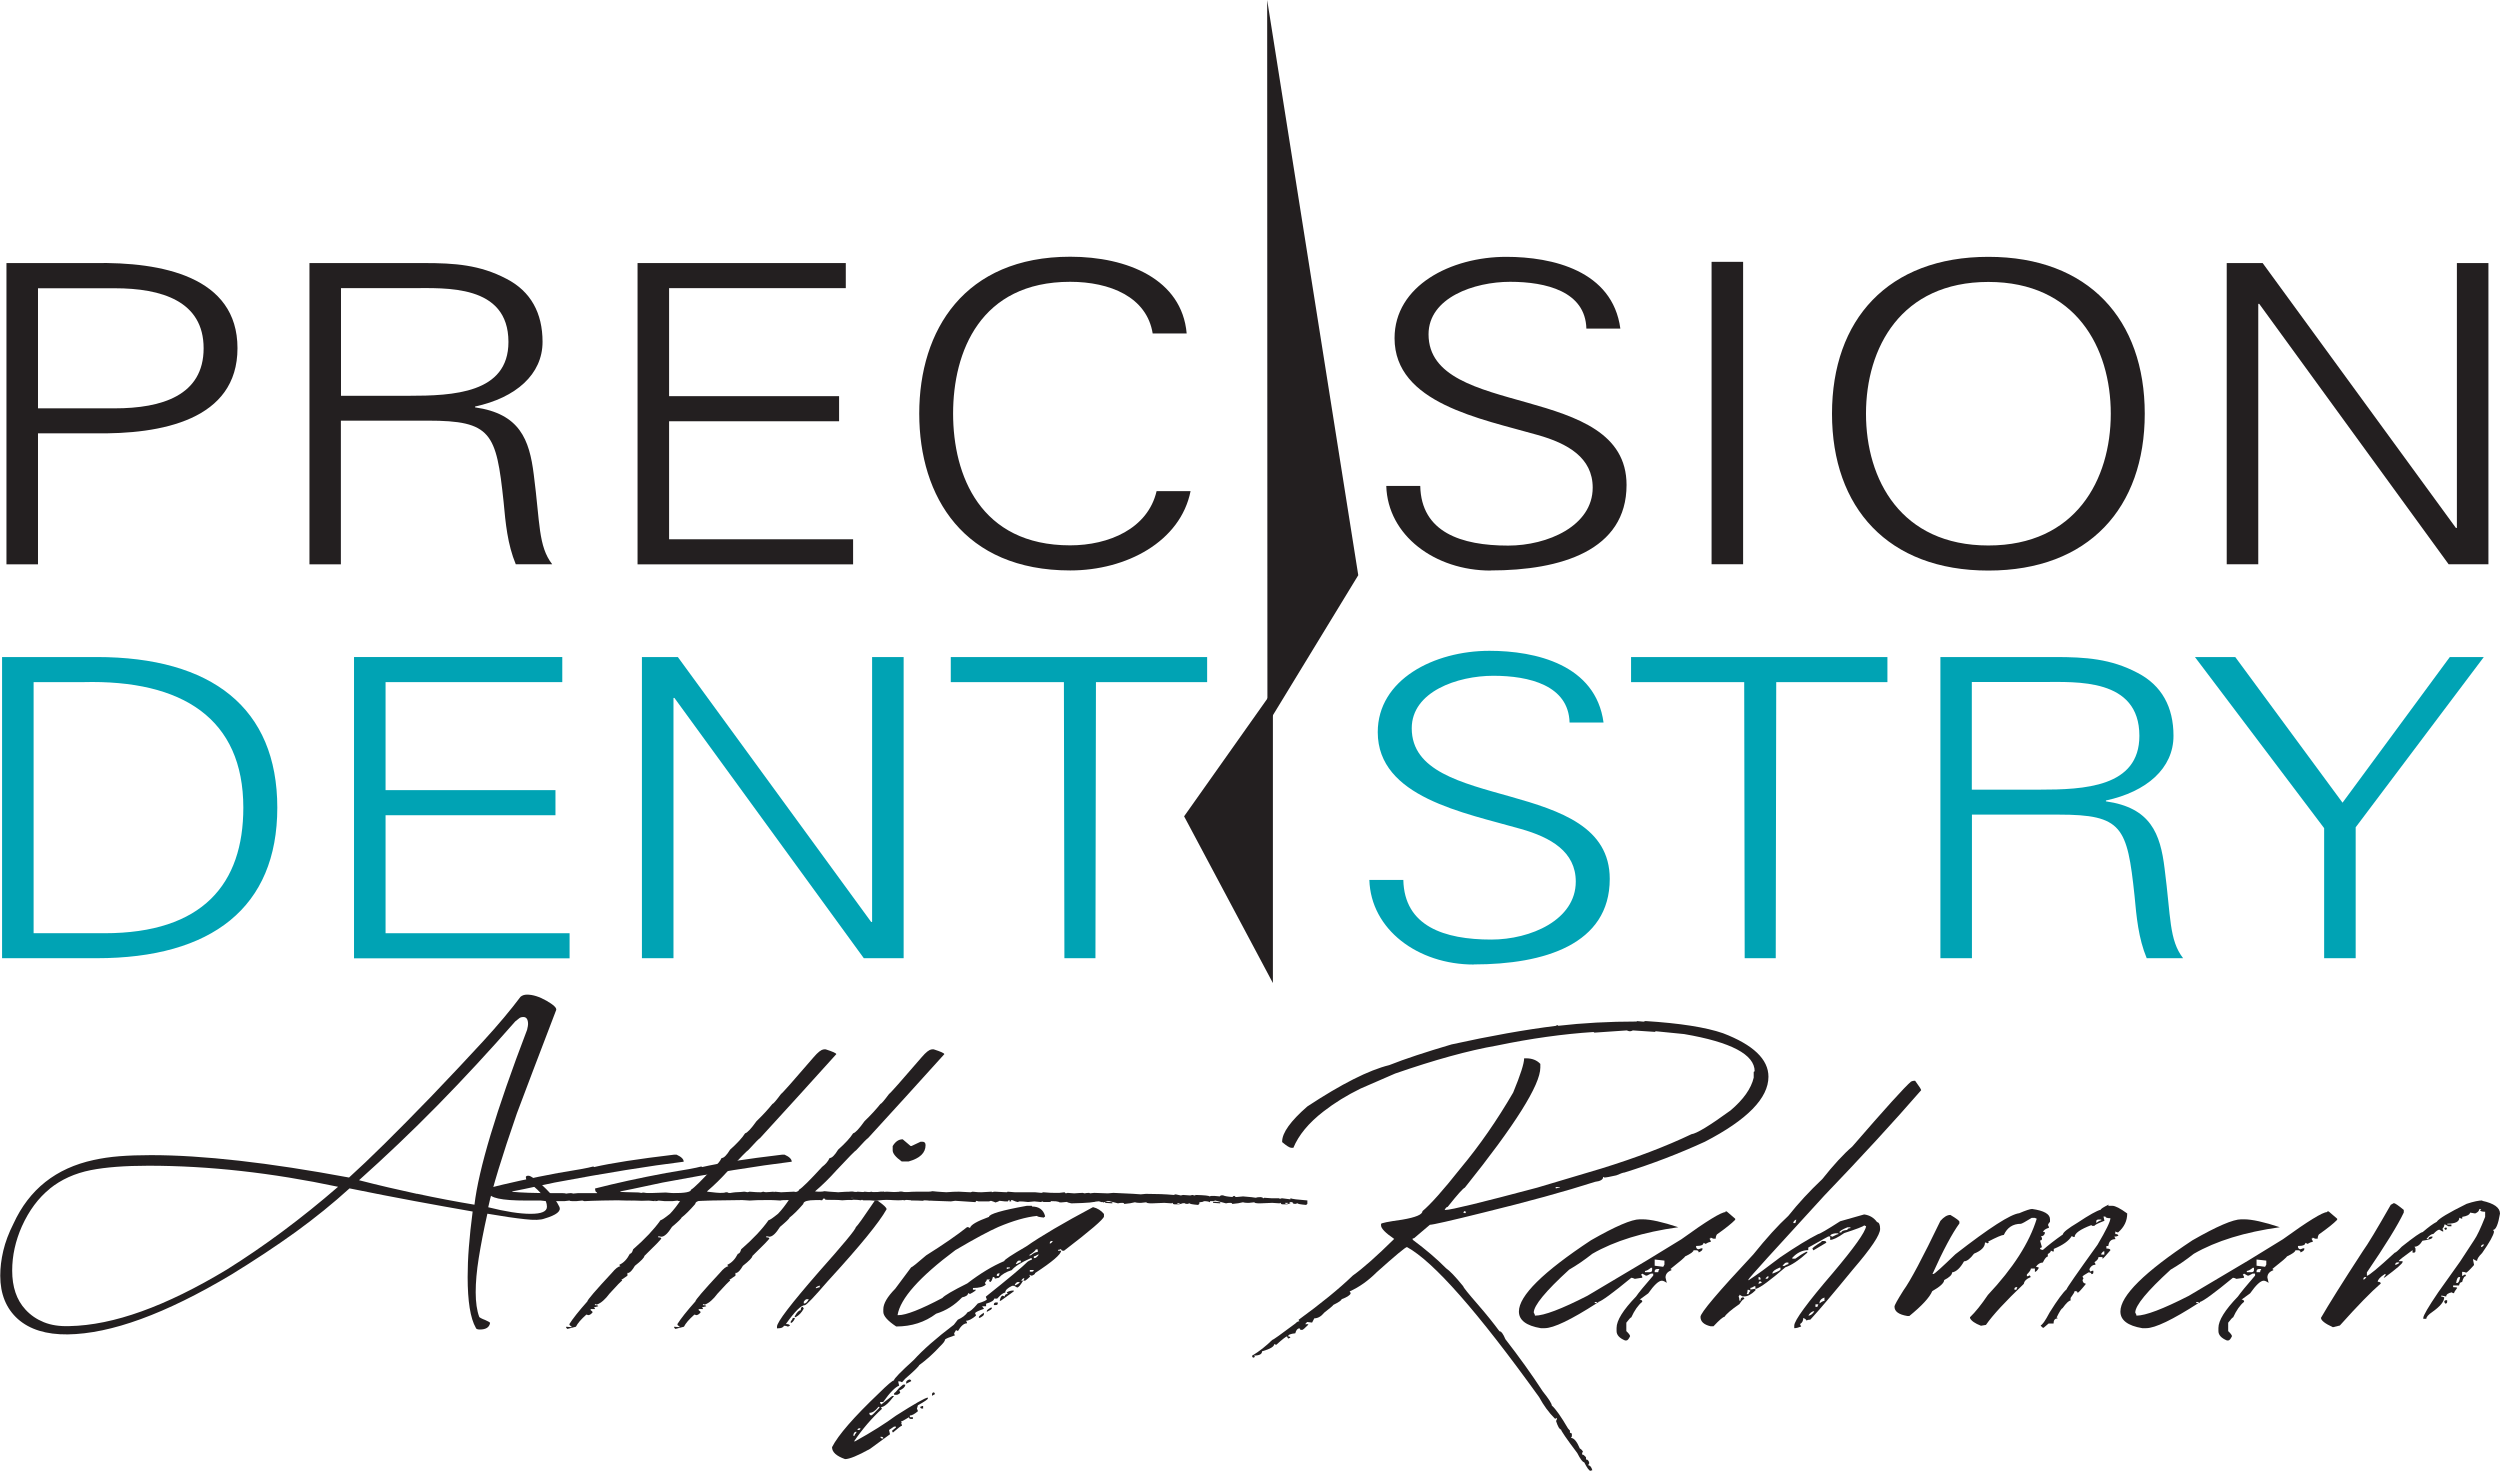
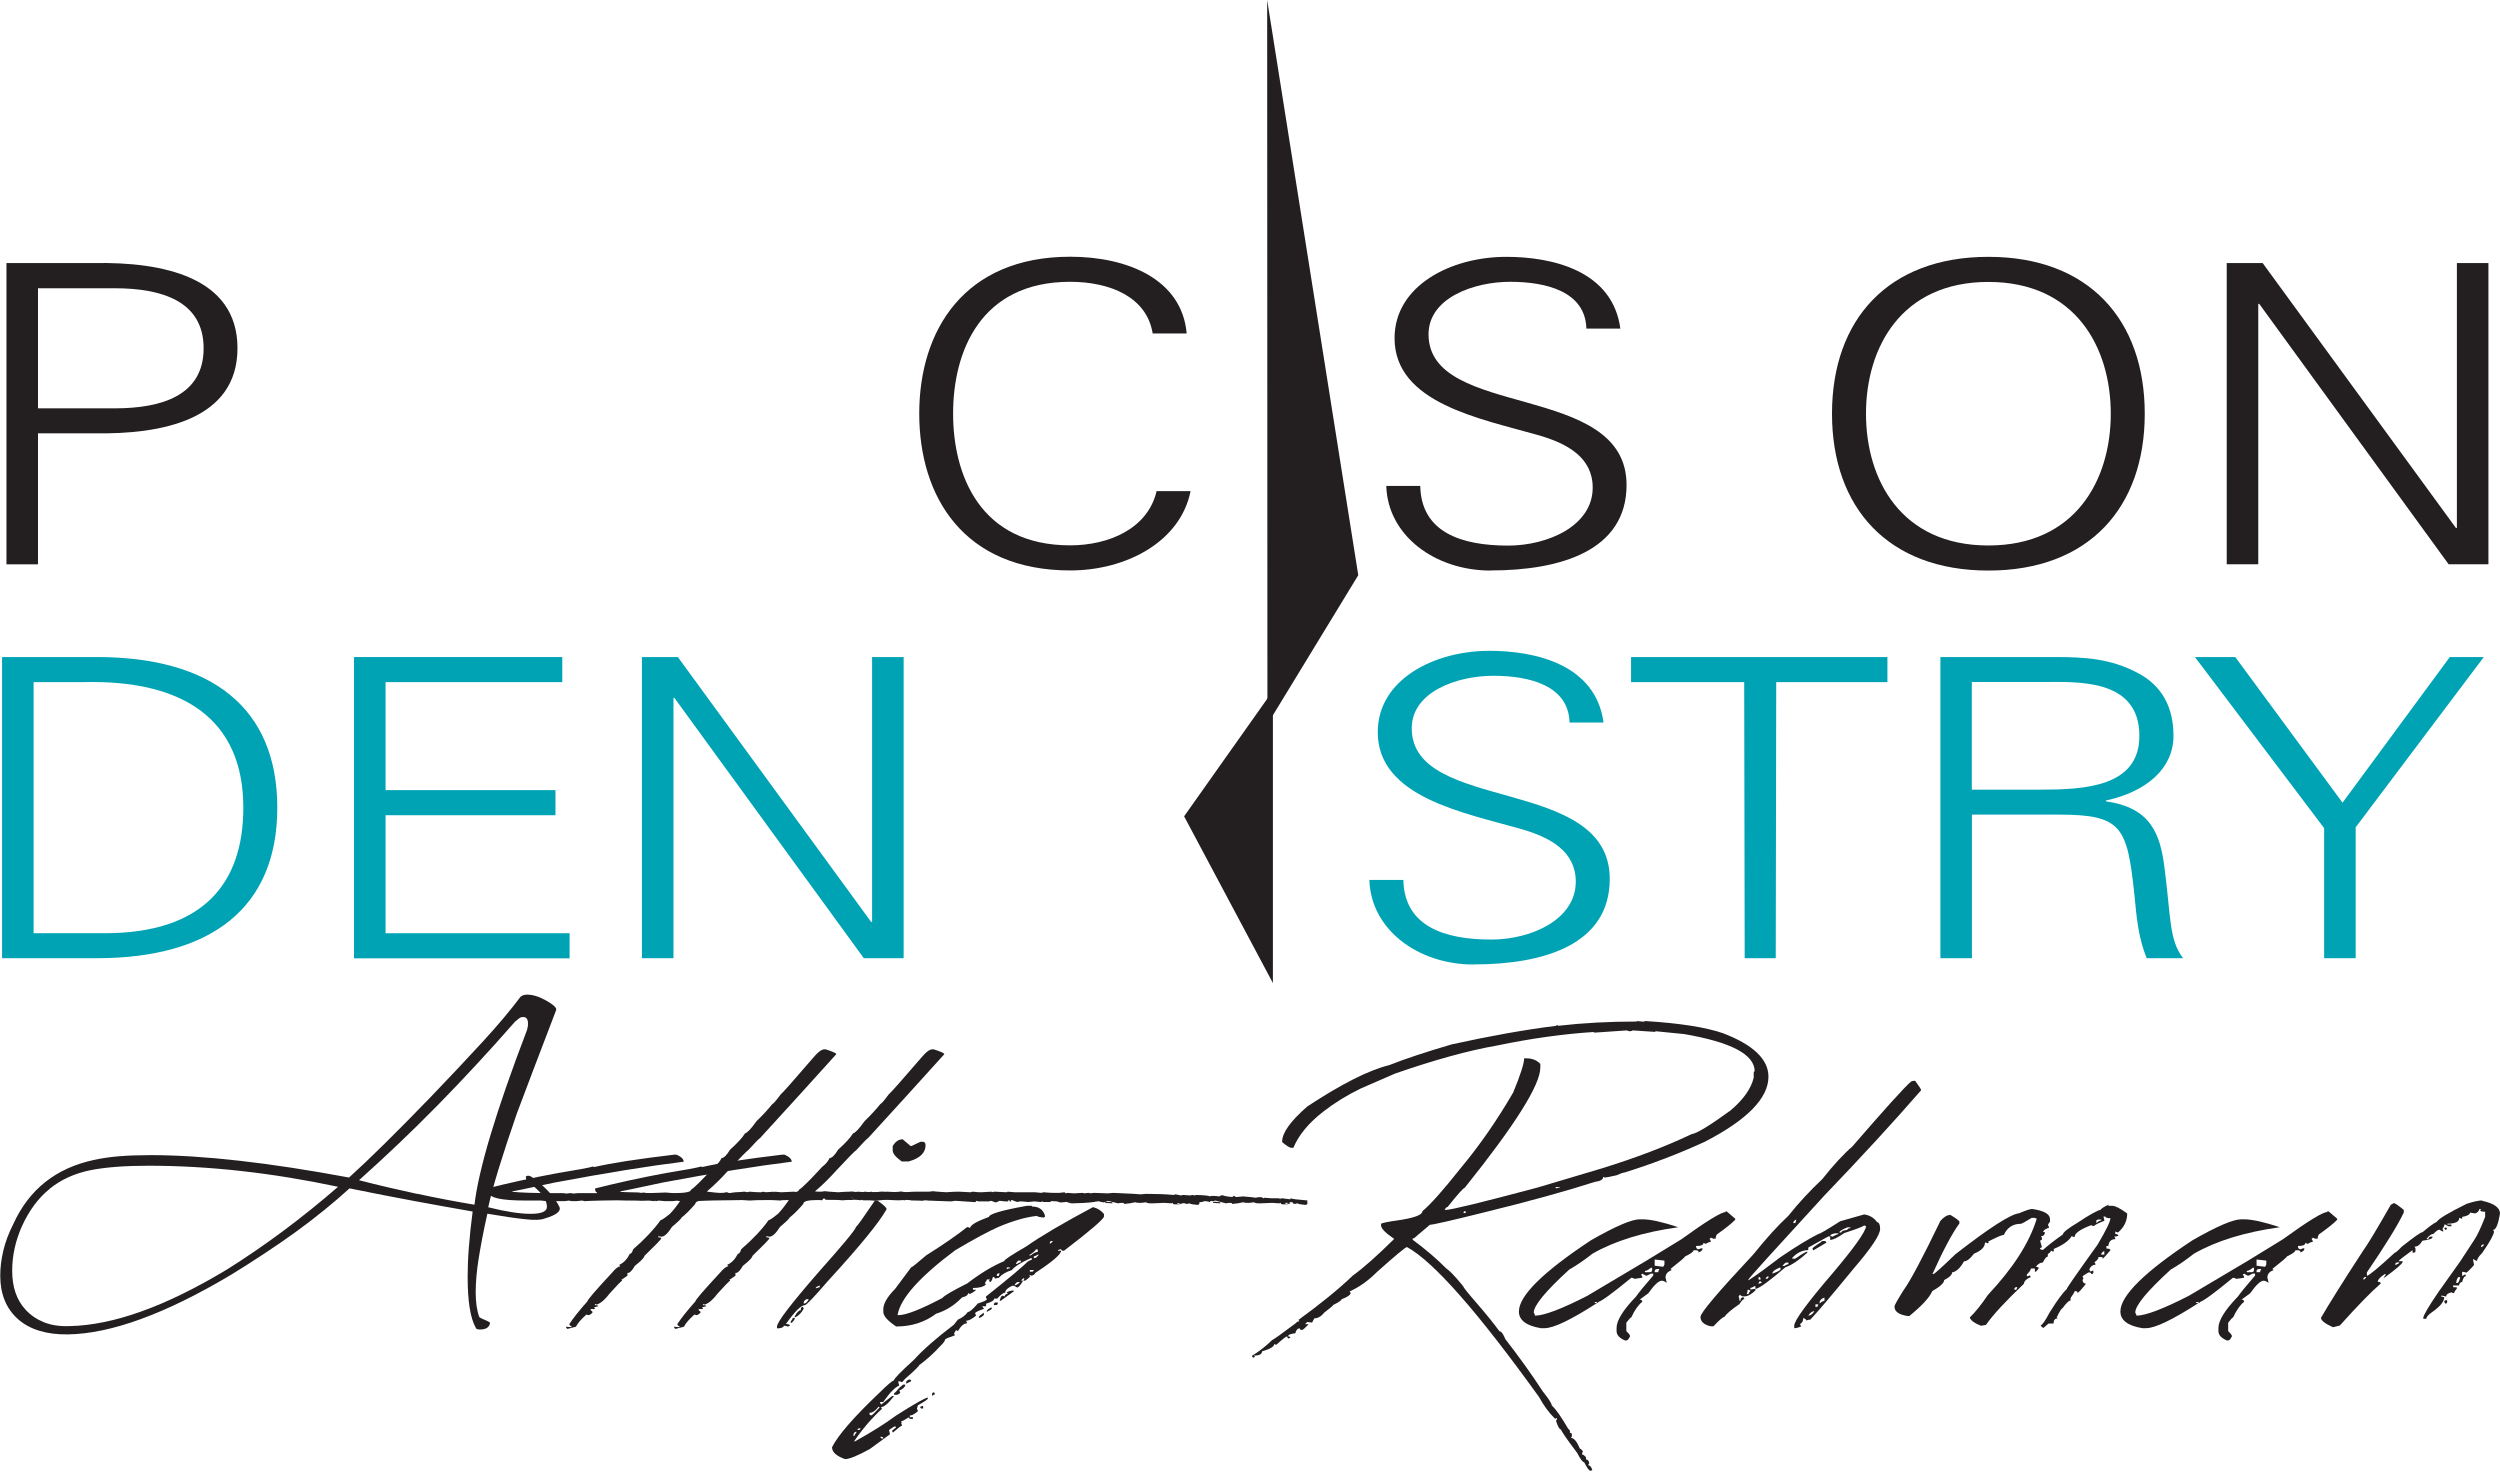
<svg xmlns="http://www.w3.org/2000/svg" width="151" height="89" viewBox="0 0 151 89" fill="none">
  <g clip-path="url(#clip0_98_320)">
    <path d="M31.777 71.175C31.733 71.072 31.777 71.013 31.902 71.013C31.961 71.013 32.02 71.028 32.071 71.064C32.123 71.101 32.182 71.138 32.24 71.167C32.998 71.749 33.513 72.322 33.785 72.889C33.91 73.153 33.609 73.389 32.888 73.602C32.66 73.691 32.263 73.705 31.703 73.639C31.137 73.58 30.38 73.47 29.438 73.308C29.21 74.316 29.041 75.206 28.916 75.986C28.791 76.765 28.732 77.449 28.732 78.052C28.732 78.656 28.805 79.163 28.945 79.538C28.945 79.553 28.982 79.582 29.055 79.619C29.129 79.656 29.203 79.693 29.291 79.722C29.372 79.759 29.445 79.796 29.504 79.825C29.563 79.862 29.6 79.884 29.6 79.906C29.556 80.171 29.35 80.303 28.982 80.303C28.835 80.303 28.754 80.267 28.739 80.2C28.408 79.619 28.246 78.597 28.246 77.126C28.246 76.581 28.268 75.978 28.32 75.323C28.371 74.669 28.445 73.955 28.548 73.176C27.437 72.984 26.268 72.771 25.032 72.543C23.796 72.315 22.494 72.058 21.111 71.778C20.125 72.675 19.037 73.558 17.86 74.411C16.676 75.265 15.374 76.125 13.961 76.993C9.989 79.362 6.701 80.561 4.09 80.598C2.795 80.612 1.795 80.303 1.081 79.671C0.375 79.038 0.015 78.163 0.015 77.052C0.015 76.574 0.074 76.074 0.199 75.544C0.324 75.014 0.53 74.47 0.816 73.904C1.765 71.837 3.376 70.557 5.657 70.064C6.127 69.961 6.65 69.88 7.216 69.836C7.782 69.792 8.415 69.77 9.114 69.77C12.24 69.77 16.227 70.219 21.082 71.123C22.273 70.049 23.943 68.402 26.076 66.195C27.246 64.974 28.283 63.87 29.188 62.885C30.093 61.899 30.843 61.002 31.439 60.207C31.542 60.119 31.674 60.075 31.836 60.075C32.182 60.075 32.579 60.2 33.005 60.443C33.44 60.693 33.631 60.877 33.594 61.002C33.057 62.399 32.594 63.613 32.204 64.643C31.814 65.673 31.483 66.548 31.218 67.254C30.313 69.865 29.739 71.756 29.489 72.918C30.541 73.183 31.395 73.315 32.049 73.315C32.704 73.315 33.035 73.176 33.035 72.889C33.035 72.462 32.697 71.999 32.02 71.484C31.858 71.395 31.77 71.293 31.77 71.167L31.777 71.175ZM3.009 71.8C2.317 72.359 1.758 73.109 1.324 74.066C0.934 74.948 0.736 75.838 0.736 76.743C0.736 77.729 1 78.516 1.537 79.097C1.846 79.435 2.214 79.686 2.648 79.862C3.082 80.038 3.597 80.119 4.193 80.097C6.848 80.046 10.011 78.906 13.697 76.684C15.977 75.257 18.22 73.588 20.42 71.682C16.433 70.836 12.615 70.41 8.974 70.41C8.253 70.41 7.606 70.432 7.032 70.476C6.458 70.52 5.943 70.586 5.487 70.675C4.524 70.866 3.693 71.241 3.001 71.8H3.009ZM25.186 72.102C26.349 72.352 27.503 72.572 28.658 72.764C28.908 70.63 29.96 67.107 31.836 62.201C31.88 62.024 31.895 61.907 31.895 61.855C31.895 61.575 31.799 61.428 31.615 61.428C31.512 61.428 31.431 61.45 31.372 61.495C31.314 61.539 31.225 61.605 31.122 61.693C29.563 63.473 27.996 65.165 26.437 66.754C24.877 68.343 23.288 69.851 21.685 71.285C22.855 71.587 24.024 71.859 25.186 72.109V72.102Z" fill="#231F20" />
    <path d="M49.747 63.378H49.865C50.299 63.517 50.512 63.613 50.512 63.672L48.21 66.217L45.908 68.74C45.849 68.769 45.613 69.005 45.201 69.461C45.128 69.498 44.731 69.902 43.995 70.689C43.576 71.16 43.149 71.579 42.715 71.947V71.977C43.098 72.028 43.436 72.058 43.738 72.058L43.855 72.021C43.936 72.05 44.025 72.058 44.113 72.058L44.944 71.977C44.995 71.977 45.062 71.991 45.143 72.013L45.275 71.977C45.569 72.006 45.797 72.013 45.966 72.013L46.099 71.977C46.18 72.006 46.239 72.013 46.283 72.013L46.731 71.977V72.013C46.768 72.013 46.79 71.999 46.79 71.977C46.827 71.977 46.959 71.991 47.18 72.013C47.254 72.013 47.504 71.999 47.945 71.977C47.982 71.977 48.048 71.991 48.144 72.013C48.438 71.984 48.666 71.977 48.835 71.977H49.541C49.63 71.977 49.718 71.969 49.799 71.947C49.887 71.962 50.167 71.984 50.63 72.013C50.932 71.984 51.189 71.977 51.395 71.977C51.483 71.977 51.719 71.991 52.101 72.013L52.219 71.977C52.447 72.006 52.623 72.013 52.734 72.013C52.785 72.013 52.999 71.999 53.381 71.977V72.013C53.462 71.984 53.521 71.977 53.565 71.977C53.653 71.977 53.889 71.991 54.271 72.013C54.308 72.013 54.33 71.999 54.33 71.977L54.779 72.013H56L56.375 72.05L56.493 72.013C56.794 72.043 57.03 72.05 57.199 72.05H57.456L57.773 72.013L57.846 72.079L57.964 72.05C58.184 72.065 58.317 72.079 58.354 72.079C58.582 72.065 58.758 72.05 58.868 72.05L58.986 72.079C59.06 72.065 59.141 72.05 59.244 72.05C59.28 72.05 59.303 72.058 59.303 72.079L59.56 72.05C59.56 72.05 59.869 72.058 60.391 72.079L60.722 72.05C61.745 72.094 62.296 72.124 62.377 72.138L62.694 72.109C63.348 72.109 63.9 72.131 64.363 72.175L64.481 72.138L64.797 72.205L64.93 72.175L65.364 72.205L65.496 72.175L65.614 72.205C65.665 72.205 65.687 72.197 65.687 72.175C66.239 72.19 66.519 72.219 66.519 72.263L66.636 72.234H66.835L67.151 72.263C67.173 72.219 67.217 72.197 67.284 72.197H67.342C67.431 72.241 67.622 72.278 67.916 72.3C67.938 72.256 67.982 72.234 68.049 72.234C68.056 72.278 68.1 72.3 68.166 72.3L68.556 72.263C68.99 72.3 69.24 72.322 69.321 72.344C69.395 72.315 69.476 72.308 69.579 72.308H69.637C69.718 72.315 69.755 72.337 69.755 72.374C69.807 72.374 69.829 72.366 69.829 72.344L70.263 72.374H70.711C70.748 72.374 70.77 72.388 70.77 72.411L70.903 72.374C71.204 72.418 71.373 72.44 71.418 72.44V72.374C71.506 72.418 71.852 72.462 72.44 72.506V72.712L72.366 72.778C72.028 72.749 71.852 72.719 71.852 72.675L71.734 72.712H71.675C71.587 72.712 71.543 72.675 71.543 72.609H71.344L71.418 72.675L71.219 72.742H70.962C70.873 72.742 70.829 72.712 70.829 72.653C70.792 72.653 70.77 72.661 70.77 72.683L70.322 72.653L69.571 72.683C69.35 72.683 69.24 72.661 69.24 72.617L68.924 72.653H68.806C68.703 72.653 68.622 72.639 68.549 72.617C68.387 72.661 68.174 72.697 67.901 72.719C67.901 72.675 67.865 72.653 67.784 72.653C67.681 72.653 67.6 72.661 67.526 72.683L66.879 72.513L66.761 72.55H66.563V72.617C66.482 72.572 66.357 72.55 66.188 72.55C66.188 72.617 65.695 72.661 64.709 72.683C64.54 72.646 64.452 72.617 64.452 72.594L64.135 72.624H64.003C63.929 72.558 63.76 72.521 63.488 72.521C63.488 72.572 63.451 72.602 63.37 72.602H63.054C63.002 72.602 62.98 72.587 62.98 72.565L62.863 72.602L62.473 72.565C62.473 72.565 62.318 72.58 62.098 72.602C61.87 72.572 61.693 72.565 61.583 72.565L61.465 72.602C61.428 72.602 61.296 72.558 61.075 72.462V72.565H60.958L61.016 72.499H60.884V72.565H60.7L60.369 72.528C60.369 72.528 60.281 72.594 60.112 72.631C60.112 72.617 60.023 72.58 59.854 72.528L59.736 72.565H59.104L58.971 72.528L58.913 72.609L57.692 72.528L57.434 72.565C56.603 72.536 56.066 72.521 55.838 72.499L55.72 72.528C55.088 72.499 54.749 72.484 54.698 72.462C54.529 72.492 54.374 72.499 54.249 72.499C54.065 72.499 53.83 72.484 53.543 72.462C53.219 72.492 53.013 72.506 52.91 72.528L52.52 72.499H52.145C52.108 72.499 52.087 72.484 52.087 72.462C52.035 72.462 52.013 72.477 52.013 72.499L51.697 72.462C51.424 72.462 51.152 72.477 50.865 72.499C50.623 72.469 50.284 72.462 49.843 72.462V72.396H49.725C49.725 72.396 49.703 72.455 49.652 72.499L49.335 72.462C48.813 72.492 48.541 72.499 48.504 72.499C48.504 72.462 48.438 72.433 48.306 72.396C48.306 72.433 48.247 72.462 48.122 72.499C48.033 72.499 47.989 72.477 47.989 72.433L48.048 72.366H47.989C47.849 72.366 47.695 72.396 47.541 72.455H47.357C47.305 72.455 47.283 72.447 47.283 72.425L47.165 72.455H46.084V72.388H46.459L46.4 72.322L45.952 72.359H45.635V72.447H45.378C45.341 72.447 45.319 72.44 45.319 72.418L45.187 72.447C45.106 72.433 45.047 72.418 45.003 72.418L44.929 72.484L44.613 72.447H43.465C43.465 72.447 43.326 72.403 43.134 72.315H42.818C42.568 72.33 42.443 72.366 42.443 72.418L42.759 72.381H42.958V72.484H42.759C42.244 72.484 41.994 72.565 41.994 72.719C41.656 73.109 41.376 73.382 41.163 73.543C41.163 73.595 40.972 73.779 40.589 74.102C40.339 74.5 40.126 74.698 39.942 74.698C39.861 74.683 39.802 74.669 39.758 74.669V74.735C39.876 74.735 39.942 74.757 39.942 74.801C39.942 74.845 39.604 75.198 38.92 75.86C38.92 75.956 38.728 76.155 38.346 76.456C38.206 76.699 38.081 76.839 37.971 76.883H37.897V77.052L37.522 77.309C37.559 77.309 37.581 77.324 37.581 77.346C37.522 77.376 37.264 77.633 36.816 78.133C36.551 78.487 36.301 78.707 36.051 78.795L35.933 78.766V78.832C36.066 78.832 36.132 78.854 36.132 78.898L35.874 78.965L35.933 79.031V79.068H35.676V79.134C35.757 79.185 35.793 79.229 35.793 79.266C35.712 79.369 35.624 79.428 35.536 79.435L35.418 79.399C35.094 79.686 34.889 79.928 34.786 80.134L34.271 80.267L34.197 80.2V80.134L34.528 80.164V80.134L34.396 80.031V79.965C34.594 79.649 34.955 79.193 35.477 78.604C35.477 78.516 35.97 77.942 36.956 76.883C37.176 76.618 37.345 76.486 37.471 76.486L37.412 76.419V76.39C37.662 76.28 37.875 76.059 38.044 75.728C38.125 75.728 38.191 75.64 38.243 75.456C38.956 74.838 39.508 74.249 39.898 73.698C39.964 73.698 40.155 73.565 40.472 73.308C40.685 73.087 40.898 72.808 41.119 72.484H41.045C40.803 72.484 40.656 72.492 40.611 72.513C40.383 72.499 40.192 72.484 40.038 72.484H39.78C39.339 72.484 38.993 72.492 38.758 72.513L38.309 72.484C36.772 72.499 35.771 72.521 35.293 72.55L35.175 72.513L34.8 72.55H34.602C34.469 72.55 34.403 72.536 34.403 72.513L34.087 72.55H33.631L33.256 72.513C33.167 72.543 33.101 72.55 33.057 72.55V72.513C33.02 72.513 32.998 72.528 32.998 72.55L32.667 72.513H31.777C30.284 72.513 29.534 72.352 29.534 72.021C29.46 72.021 29.423 71.94 29.416 71.785C30.652 71.469 32.079 71.153 33.697 70.851C34.83 70.667 35.536 70.542 35.808 70.461C35.859 70.461 35.882 70.469 35.882 70.491C36.934 70.248 38.552 69.998 40.729 69.74H40.861C41.156 69.873 41.295 70.013 41.295 70.167C39.199 70.424 36.602 70.844 33.506 71.425C31.873 71.778 31.012 71.954 30.946 71.954V71.984C31.431 72.035 32.255 72.065 33.432 72.065H33.947C34.05 72.065 34.131 72.072 34.205 72.094C34.285 72.08 34.374 72.065 34.462 72.065C34.55 72.065 34.594 72.072 34.594 72.094L34.911 72.065H36.706C36.875 72.065 37.11 72.05 37.412 72.028C37.448 72.028 37.471 72.043 37.471 72.065L37.904 72.028H38.493C38.581 72.028 38.669 72.043 38.75 72.065C38.787 72.065 38.809 72.05 38.809 72.028C39.03 72.058 39.155 72.065 39.184 72.065C39.258 72.065 39.596 72.05 40.207 72.028L40.656 72.065C41.376 72.065 41.737 71.999 41.737 71.859C41.928 71.749 42.392 71.285 43.134 70.476C43.333 70.329 43.487 70.152 43.583 69.946C43.723 69.946 43.892 69.777 44.098 69.439C44.532 69.049 44.834 68.725 45.003 68.453C45.135 68.424 45.363 68.181 45.694 67.718C46.077 67.35 46.4 66.997 46.658 66.673C46.709 66.673 46.879 66.474 47.173 66.077C47.254 66.033 47.908 65.29 49.144 63.856C49.402 63.554 49.6 63.4 49.733 63.392L49.747 63.378ZM40.405 72.374V72.411H40.663V72.374H40.405ZM44.76 72.344V72.374H45.017V72.344H44.76ZM48.467 72.344V72.374H48.725L48.651 72.308C48.57 72.337 48.511 72.344 48.467 72.344ZM51.402 72.344V72.374H51.66V72.344H51.402ZM56.507 72.374V72.411H56.897V72.374H56.507ZM64.569 72.506V72.543H64.886V72.477C64.812 72.492 64.709 72.506 64.569 72.506ZM66.754 72.587H66.872L67.188 72.617V72.683L66.754 72.653V72.587ZM71.094 72.653C71.101 72.697 71.153 72.719 71.226 72.719L71.285 72.653H71.087H71.094Z" fill="#231F20" />
    <path d="M56.272 63.378H56.39C56.824 63.517 57.037 63.613 57.037 63.672L54.734 66.217L52.432 68.74C52.373 68.769 52.138 69.005 51.726 69.461C51.653 69.498 51.255 69.902 50.52 70.689C50.1 71.16 49.674 71.579 49.24 71.947V71.977C49.622 72.028 49.961 72.058 50.262 72.058L50.38 72.021C50.461 72.05 50.549 72.058 50.637 72.058L51.469 71.977C51.52 71.977 51.586 71.991 51.667 72.013L51.8 71.977C52.094 72.006 52.322 72.013 52.491 72.013L52.623 71.977C52.704 72.006 52.763 72.013 52.807 72.013L53.256 71.977V72.013C53.293 72.013 53.315 71.999 53.315 71.977C53.352 71.977 53.484 71.991 53.705 72.013C53.778 72.013 54.028 71.999 54.47 71.977C54.507 71.977 54.573 71.991 54.668 72.013C54.963 71.984 55.191 71.977 55.36 71.977H56.066C56.154 71.977 56.242 71.969 56.323 71.947C56.412 71.962 56.691 71.984 57.155 72.013C57.456 71.984 57.714 71.977 57.92 71.977C58.008 71.977 58.243 71.991 58.626 72.013L58.743 71.977C58.971 72.006 59.148 72.013 59.258 72.013C59.31 72.013 59.523 71.999 59.906 71.977V72.013C59.987 71.984 60.045 71.977 60.09 71.977C60.178 71.977 60.413 71.991 60.796 72.013C60.833 72.013 60.855 71.999 60.855 71.977L61.303 72.013H62.524L62.9 72.05L63.017 72.013C63.319 72.043 63.554 72.05 63.723 72.05H63.981L64.297 72.013L64.371 72.079L64.488 72.05C64.709 72.065 64.841 72.079 64.878 72.079C65.106 72.065 65.283 72.05 65.393 72.05L65.511 72.079C65.584 72.065 65.665 72.05 65.768 72.05C65.805 72.05 65.827 72.058 65.827 72.079L66.085 72.05C66.085 72.05 66.394 72.058 66.916 72.079L67.247 72.05C68.269 72.094 68.821 72.124 68.902 72.138L69.218 72.109C69.873 72.109 70.424 72.131 70.888 72.175L71.006 72.138L71.322 72.205L71.454 72.175L71.888 72.205L72.021 72.175L72.138 72.205C72.19 72.205 72.212 72.197 72.212 72.175C72.764 72.19 73.043 72.219 73.043 72.263L73.161 72.234H73.359L73.676 72.263C73.698 72.219 73.742 72.197 73.808 72.197H73.867C73.955 72.241 74.147 72.278 74.441 72.3C74.463 72.256 74.507 72.234 74.573 72.234C74.581 72.278 74.625 72.3 74.691 72.3L75.081 72.263C75.515 72.3 75.765 72.322 75.846 72.344C75.919 72.315 76 72.308 76.103 72.308H76.162C76.243 72.315 76.28 72.337 76.28 72.374C76.331 72.374 76.353 72.366 76.353 72.344L76.787 72.374H77.236C77.273 72.374 77.295 72.388 77.295 72.411L77.427 72.374C77.729 72.418 77.898 72.44 77.942 72.44V72.374C78.03 72.418 78.376 72.462 78.965 72.506V72.712L78.891 72.778C78.553 72.749 78.376 72.719 78.376 72.675L78.258 72.712H78.2C78.111 72.712 78.067 72.675 78.067 72.609H77.869L77.942 72.675L77.743 72.742H77.486C77.398 72.742 77.354 72.712 77.354 72.653C77.317 72.653 77.295 72.661 77.295 72.683L76.846 72.653L76.096 72.683C75.875 72.683 75.765 72.661 75.765 72.617L75.448 72.653H75.331C75.228 72.653 75.147 72.639 75.073 72.617C74.912 72.661 74.698 72.697 74.426 72.719C74.426 72.675 74.389 72.653 74.308 72.653C74.205 72.653 74.124 72.661 74.051 72.683L73.404 72.513L73.286 72.55H73.087V72.617C73.006 72.572 72.881 72.55 72.712 72.55C72.712 72.617 72.219 72.661 71.234 72.683C71.064 72.646 70.976 72.617 70.976 72.594L70.66 72.624H70.528C70.454 72.558 70.285 72.521 70.013 72.521C70.013 72.572 69.976 72.602 69.895 72.602H69.579C69.527 72.602 69.505 72.587 69.505 72.565L69.387 72.602L68.998 72.565C68.998 72.565 68.843 72.58 68.622 72.602C68.394 72.572 68.218 72.565 68.107 72.565L67.99 72.602C67.953 72.602 67.82 72.558 67.6 72.462V72.565H67.482L67.541 72.499H67.409V72.565H67.225L66.894 72.528C66.894 72.528 66.805 72.594 66.636 72.631C66.636 72.617 66.548 72.58 66.379 72.528L66.261 72.565H65.629L65.496 72.528L65.437 72.609L64.216 72.528L63.959 72.565C63.127 72.536 62.59 72.521 62.362 72.499L62.245 72.528C61.612 72.499 61.274 72.484 61.222 72.462C61.053 72.492 60.899 72.499 60.774 72.499C60.59 72.499 60.354 72.484 60.068 72.462C59.744 72.492 59.538 72.506 59.435 72.528L59.045 72.499H58.67C58.633 72.499 58.611 72.484 58.611 72.462C58.56 72.462 58.538 72.477 58.538 72.499L58.221 72.462C57.949 72.462 57.677 72.477 57.39 72.499C57.147 72.469 56.809 72.462 56.367 72.462V72.396H56.25C56.25 72.396 56.228 72.455 56.176 72.499L55.86 72.462C55.338 72.492 55.066 72.499 55.029 72.499C55.029 72.462 54.963 72.433 54.83 72.396C54.83 72.433 54.771 72.462 54.646 72.499C54.558 72.499 54.514 72.477 54.514 72.433L54.573 72.366H54.514C54.374 72.366 54.22 72.396 54.065 72.455H53.881C53.83 72.455 53.808 72.447 53.808 72.425L53.69 72.455H52.609V72.388H52.984L52.925 72.322L52.476 72.359H52.16V72.447H51.903C51.866 72.447 51.844 72.44 51.844 72.418L51.711 72.447C51.63 72.433 51.572 72.418 51.527 72.418L51.454 72.484L51.138 72.447H49.99C49.99 72.447 49.85 72.403 49.659 72.315H49.343C49.093 72.33 48.968 72.366 48.968 72.418L49.284 72.381H49.483V72.484H49.284C48.769 72.484 48.519 72.565 48.519 72.719C48.181 73.109 47.901 73.382 47.688 73.543C47.688 73.595 47.496 73.779 47.114 74.102C46.864 74.5 46.651 74.698 46.467 74.698C46.386 74.683 46.327 74.669 46.283 74.669V74.735C46.4 74.735 46.467 74.757 46.467 74.801C46.467 74.845 46.128 75.198 45.444 75.86C45.444 75.956 45.253 76.155 44.87 76.456C44.731 76.699 44.606 76.839 44.495 76.883H44.422V77.052L44.047 77.309C44.083 77.309 44.105 77.324 44.105 77.346C44.047 77.376 43.789 77.633 43.34 78.133C43.076 78.487 42.825 78.707 42.575 78.795L42.458 78.766V78.832C42.59 78.832 42.656 78.854 42.656 78.898L42.399 78.965L42.458 79.031V79.068H42.2V79.134C42.281 79.185 42.318 79.229 42.318 79.266C42.237 79.369 42.149 79.428 42.06 79.435L41.943 79.399C41.619 79.686 41.413 79.928 41.31 80.134L40.795 80.267L40.722 80.2V80.134L41.053 80.164V80.134L40.92 80.031V79.965C41.119 79.649 41.479 79.193 42.002 78.604C42.002 78.516 42.495 77.942 43.48 76.883C43.701 76.618 43.87 76.486 43.995 76.486L43.936 76.419V76.39C44.186 76.28 44.4 76.059 44.569 75.728C44.65 75.728 44.716 75.64 44.767 75.456C45.481 74.838 46.033 74.249 46.422 73.698C46.489 73.698 46.68 73.565 46.996 73.308C47.21 73.087 47.423 72.808 47.644 72.484H47.57C47.327 72.484 47.18 72.492 47.136 72.513C46.908 72.499 46.717 72.484 46.562 72.484H46.305C45.863 72.484 45.518 72.492 45.282 72.513L44.834 72.484C43.296 72.499 42.296 72.521 41.818 72.55L41.7 72.513L41.325 72.55H41.126C40.994 72.55 40.928 72.536 40.928 72.513L40.611 72.55H40.155L39.78 72.513C39.692 72.543 39.626 72.55 39.582 72.55V72.513C39.545 72.513 39.523 72.528 39.523 72.55L39.192 72.513H38.302C36.808 72.513 36.058 72.352 36.058 72.021C35.985 72.021 35.948 71.94 35.941 71.785C37.176 71.469 38.603 71.153 40.221 70.851C41.354 70.667 42.06 70.542 42.333 70.461C42.384 70.461 42.406 70.469 42.406 70.491C43.458 70.248 45.076 69.998 47.254 69.74H47.386C47.68 69.873 47.82 70.013 47.82 70.167C45.724 70.424 43.127 70.844 40.03 71.425C38.397 71.778 37.537 71.954 37.471 71.954V71.984C37.956 72.035 38.78 72.065 39.957 72.065H40.472C40.575 72.065 40.656 72.072 40.729 72.094C40.81 72.08 40.898 72.065 40.986 72.065C41.075 72.065 41.119 72.072 41.119 72.094L41.435 72.065H43.23C43.399 72.065 43.635 72.05 43.936 72.028C43.973 72.028 43.995 72.043 43.995 72.065L44.429 72.028H45.017C45.106 72.028 45.194 72.043 45.275 72.065C45.312 72.065 45.334 72.05 45.334 72.028C45.554 72.058 45.679 72.065 45.709 72.065C45.782 72.065 46.121 72.05 46.731 72.028L47.18 72.065C47.901 72.065 48.261 71.999 48.261 71.859C48.453 71.749 48.916 71.285 49.659 70.476C49.858 70.329 50.012 70.152 50.108 69.946C50.248 69.946 50.417 69.777 50.623 69.439C51.057 69.049 51.358 68.725 51.527 68.453C51.66 68.424 51.888 68.181 52.219 67.718C52.601 67.35 52.925 66.997 53.182 66.673C53.234 66.673 53.403 66.474 53.697 66.077C53.778 66.033 54.433 65.29 55.669 63.856C55.926 63.554 56.125 63.4 56.257 63.392L56.272 63.378ZM46.93 72.374V72.411H47.188V72.374H46.93ZM51.285 72.344V72.374H51.542V72.344H51.285ZM54.992 72.344V72.374H55.249L55.176 72.308C55.095 72.337 55.036 72.344 54.992 72.344ZM57.927 72.344V72.374H58.184V72.344H57.927ZM63.032 72.374V72.411H63.422V72.374H63.032ZM71.087 72.506V72.543H71.403V72.477C71.329 72.492 71.226 72.506 71.087 72.506ZM73.271 72.587H73.389L73.705 72.617V72.683L73.271 72.653V72.587ZM77.611 72.653C77.618 72.697 77.67 72.719 77.743 72.719L77.802 72.653H77.604H77.611Z" fill="#231F20" />
    <path d="M53.006 72.521C53.366 72.771 53.55 72.94 53.55 73.036C53.116 73.823 51.932 75.272 49.997 77.383C49.166 78.347 48.703 78.832 48.614 78.832C48.386 78.832 48.004 79.215 47.467 79.972C47.629 79.972 47.71 80.009 47.71 80.075L47.592 80.127C47.519 80.09 47.438 80.075 47.349 80.075C47.312 80.178 47.188 80.23 46.989 80.23H46.93V80.127C46.93 79.855 47.776 78.751 49.46 76.817C50.946 75.147 51.689 74.249 51.689 74.124C51.8 74.029 52.182 73.492 52.837 72.521H53.021H53.006ZM47.886 79.605H48.004V79.656C47.923 79.811 47.842 79.899 47.761 79.913V79.811C47.842 79.722 47.879 79.656 47.879 79.605H47.886ZM48.489 78.935L48.548 79.038C48.416 79.281 48.254 79.45 48.063 79.553H48.004V79.502C48.136 79.259 48.254 79.141 48.364 79.141C48.364 79.001 48.401 78.935 48.482 78.935H48.489ZM48.548 78.626V78.729H48.607C48.688 78.715 48.769 78.626 48.85 78.472H48.732C48.673 78.472 48.614 78.523 48.548 78.626ZM49.269 77.802H49.328C49.409 77.766 49.468 77.751 49.512 77.751V77.648C49.35 77.699 49.269 77.751 49.269 77.802ZM54.514 68.806L54.999 69.218H55.058L55.602 68.961H55.72C55.838 68.961 55.904 69.027 55.904 69.167C55.904 69.63 55.566 69.961 54.882 70.152H54.462C54.102 69.895 53.918 69.667 53.918 69.483V69.225C54.08 68.953 54.279 68.814 54.521 68.814L54.514 68.806Z" fill="#231F20" />
    <path d="M62.333 72.874C62.752 72.874 63.017 73.065 63.12 73.44V73.492C63.083 73.492 63.061 73.507 63.061 73.543C62.782 73.514 62.642 73.484 62.642 73.44C61.965 73.507 61.186 73.735 60.296 74.11C59.744 74.353 58.876 74.816 57.706 75.507C55.536 77.126 54.374 78.435 54.212 79.435H54.271C54.72 79.435 55.61 79.09 56.919 78.398C57.03 78.258 57.53 77.964 58.427 77.516C59.2 76.92 59.943 76.471 60.656 76.169C60.656 76.088 61.097 75.802 61.98 75.287C62.863 74.669 64.209 73.874 66.018 72.911C66.29 72.977 66.511 73.117 66.68 73.323V73.477C66.658 73.639 65.857 74.33 64.268 75.544H64.209C64.128 75.544 64.091 75.507 64.091 75.441C64.01 75.478 63.951 75.493 63.907 75.493V75.544H64.091C64.091 75.757 63.569 76.206 62.524 76.89C62.524 76.942 62.465 76.993 62.34 77.045H62.282L62.164 76.993L62.223 77.096C62.223 77.096 62.12 77.214 61.921 77.354H61.803L61.862 77.251V77.199C61.803 77.199 61.745 77.251 61.678 77.354H61.796C61.634 77.626 61.517 77.766 61.436 77.766L61.252 77.663H61.134C60.855 77.795 60.715 77.927 60.715 78.075C60.612 78.075 60.45 78.192 60.229 78.435H60.045C60.045 78.545 59.884 78.648 59.56 78.744V78.898H59.317L59.435 79.053C59.126 79.156 58.942 79.244 58.891 79.31C58.927 79.376 58.949 79.428 58.949 79.465C58.707 79.671 58.508 79.774 58.346 79.774L58.405 79.877V79.928C58.221 79.928 58.045 80.083 57.861 80.392L57.743 80.34C57.662 80.451 57.625 80.539 57.625 80.598C57.662 80.598 57.684 80.612 57.684 80.649C57.331 80.767 57.133 80.855 57.081 80.906C57.081 80.995 56.978 81.127 56.779 81.319C56.368 81.767 55.948 82.142 55.514 82.459C55.514 82.51 55.235 82.79 54.668 83.282L54.484 83.488L54.367 83.437H54.249L54.308 83.694C54.08 83.775 53.756 84.099 53.344 84.68H53.16V84.731L53.219 84.835L53.881 84.32H53.999C53.661 84.768 53.396 84.989 53.212 84.989L53.271 85.092C52.66 85.651 52.094 86.306 51.586 87.056H51.645C52.668 86.49 53.491 85.967 54.117 85.504C55.249 84.783 55.897 84.415 56.044 84.415V84.467C56.044 84.518 55.845 84.658 55.441 84.879L55.382 85.085C55.419 85.151 55.441 85.202 55.441 85.239C55.242 85.408 55.08 85.497 54.955 85.497V85.6H55.139V85.703H55.021C54.941 85.703 54.904 85.666 54.904 85.6C54.632 85.769 54.47 85.857 54.418 85.857L54.477 85.96H54.418L54.477 86.063V86.114C54.426 86.114 54.249 86.254 53.933 86.526L53.874 86.423L54.117 86.217V86.166H53.999L53.697 86.372L53.756 86.629L52.55 87.512C51.807 87.924 51.307 88.13 51.042 88.13C50.52 87.946 50.255 87.711 50.255 87.409C50.63 86.674 51.572 85.592 53.087 84.15C53.609 83.635 53.911 83.378 53.992 83.378C53.999 83.268 54.404 82.856 55.198 82.135C55.742 81.532 56.544 80.826 57.611 80.016L57.853 79.707C58.111 79.597 58.317 79.443 58.457 79.244C58.567 79.244 58.766 79.075 59.06 78.729C59.42 78.619 59.604 78.531 59.604 78.472C59.567 78.406 59.545 78.354 59.545 78.317C60.928 77.214 61.774 76.508 62.076 76.199C62.179 76.133 62.26 76.096 62.318 76.096V75.993H62.26C61.664 76.258 61.281 76.5 61.112 76.714C60.759 76.824 60.502 76.978 60.332 77.177L60.09 77.229C60.09 77.162 60.053 77.126 59.972 77.126C59.92 77.332 59.862 77.435 59.788 77.435L59.729 77.332C59.766 77.332 59.788 77.317 59.788 77.28H59.604C59.604 77.332 59.567 77.398 59.486 77.486L59.545 77.589C59.391 77.729 59.133 77.795 58.766 77.795V77.898H58.949C58.949 77.942 58.832 78.03 58.589 78.156L58.471 78.104C58.471 78.222 58.354 78.31 58.111 78.361C57.662 78.832 57.14 79.163 56.544 79.347C55.86 79.862 55.058 80.12 54.131 80.12C53.609 79.774 53.352 79.48 53.352 79.237V79.082C53.352 78.737 53.594 78.325 54.072 77.839L55.036 76.544C55.088 76.544 55.389 76.302 55.941 75.824C57.008 75.154 57.831 74.581 58.413 74.117H58.471L58.589 74.169C58.626 73.985 59.008 73.764 59.736 73.499C59.736 73.33 60.502 73.102 62.024 72.83H62.326L62.333 72.874ZM51.55 86.681V86.732H51.608C51.608 86.681 51.645 86.615 51.726 86.526V86.475C51.623 86.475 51.564 86.541 51.542 86.681H51.55ZM51.792 86.372H51.851C51.932 86.372 51.969 86.335 51.969 86.269H51.91C51.829 86.276 51.792 86.313 51.792 86.372ZM52.513 85.335V85.386C52.52 85.452 52.565 85.489 52.631 85.489C52.668 85.489 52.829 85.335 53.116 85.026V84.974H53.057C52.873 85.217 52.697 85.335 52.513 85.335ZM53.175 86.784C53.182 86.85 53.227 86.887 53.293 86.887H53.352C53.352 86.821 53.315 86.784 53.234 86.784H53.175ZM54.558 83.628H54.676V83.68C54.646 83.797 54.521 83.9 54.315 83.989L54.374 84.092C54.374 84.143 54.315 84.195 54.19 84.246H54.006V84.143C54.043 84.143 54.146 84.04 54.308 83.834L54.551 83.628H54.558ZM54.919 83.319C54.999 83.327 55.036 83.363 55.036 83.422L54.735 83.577V83.474C54.735 83.422 54.793 83.371 54.919 83.319ZM55.698 84.923H55.757V85.077H55.698C55.617 85.077 55.581 85.04 55.581 84.974L55.698 84.923ZM56.419 84.099L56.478 84.202L56.294 84.305V84.202C56.301 84.136 56.346 84.099 56.412 84.099H56.419ZM59.428 79.288V79.391C59.428 79.443 59.347 79.509 59.185 79.597H59.126V79.546C59.126 79.502 59.229 79.413 59.428 79.288ZM59.847 78.979H59.906V79.031C59.906 79.075 59.803 79.141 59.604 79.237V79.185C59.604 79.134 59.685 79.068 59.847 78.979ZM60.148 78.67H60.266V78.722C60.266 78.788 60.229 78.825 60.148 78.825H60.031V78.773C60.038 78.707 60.082 78.67 60.148 78.67ZM60.207 77.015V77.067H60.325C60.325 77.067 60.347 76.978 60.384 76.912H60.325C60.244 76.92 60.207 76.957 60.207 77.015ZM61.171 77.95H61.23V78.001L60.443 78.567H60.384C60.421 78.361 60.487 78.258 60.568 78.258L60.685 78.31C60.685 78.207 60.744 78.156 60.869 78.156L60.81 78.052C60.943 77.986 61.061 77.95 61.171 77.95ZM60.81 76.552V76.655C60.891 76.618 60.95 76.603 60.994 76.603V76.552H60.81ZM61.296 77.589V77.641C61.48 77.574 61.575 77.501 61.597 77.435H61.48C61.421 77.435 61.362 77.486 61.296 77.589ZM61.355 76.346H61.414C61.517 76.28 61.597 76.243 61.656 76.243V76.14H61.539C61.48 76.14 61.421 76.206 61.355 76.346ZM62.561 75.463C62.561 75.522 62.421 75.647 62.142 75.824H62.26C62.421 75.684 62.561 75.618 62.679 75.618V75.463H62.561ZM62.201 76.706V76.809H62.318C62.399 76.809 62.436 76.773 62.436 76.706H62.193H62.201ZM62.444 75.882V75.986H62.502C62.561 75.986 62.642 75.919 62.745 75.779H62.686C62.583 75.846 62.502 75.882 62.444 75.882ZM63.407 75.059V75.11C63.466 75.11 63.525 75.059 63.591 74.956H63.532C63.451 74.963 63.414 75 63.414 75.059H63.407Z" fill="#231F20" />
    <path d="M98.847 61.671L99.267 61.708L99.384 61.671C101.466 61.803 103.025 62.046 104.07 62.407C105.894 63.105 106.814 63.981 106.814 65.033C106.814 66.327 105.534 67.637 102.974 68.961C101.4 69.682 99.774 70.307 98.112 70.822C98.038 70.822 97.884 70.881 97.626 70.991C97.244 71.079 97.001 71.123 96.891 71.123C96.891 71.094 96.869 71.087 96.832 71.087C96.832 71.241 96.67 71.344 96.346 71.381C94.537 71.962 92.286 72.58 89.586 73.242C87.608 73.735 86.534 73.977 86.365 73.977L85.401 74.794H85.327V74.882C86.122 75.471 86.791 76.044 87.343 76.603C87.556 76.743 87.902 77.104 88.38 77.692C88.38 77.751 88.682 78.126 89.285 78.817C89.8 79.413 90.226 79.943 90.565 80.406C90.675 80.406 90.793 80.568 90.925 80.885C91.756 81.958 92.514 83.01 93.183 84.04C93.544 84.489 93.728 84.776 93.728 84.893C93.97 85.107 94.294 85.57 94.706 86.276L94.824 86.409V86.541C94.905 86.548 94.941 86.578 94.941 86.629V86.762L94.883 86.85C95.067 86.85 95.243 87.063 95.427 87.497C95.464 87.497 95.53 87.556 95.611 87.666C95.574 87.718 95.552 87.777 95.552 87.85C95.626 87.85 95.699 87.909 95.795 88.02V88.152C95.898 88.152 95.964 88.226 95.993 88.373C95.957 88.424 95.934 88.468 95.934 88.505C96.037 88.505 96.118 88.601 96.177 88.799L96.059 88.836C95.986 88.836 95.861 88.667 95.684 88.321C95.596 88.321 95.456 88.137 95.265 87.762C94.61 86.894 94.287 86.416 94.287 86.343C94.198 86.343 94.096 86.173 93.985 85.828C94.022 85.776 94.044 85.717 94.044 85.644L93.926 85.695C93.551 85.327 93.235 84.886 92.963 84.386C89.248 79.222 86.585 76.199 84.982 75.323C84.893 75.323 84.283 75.831 83.157 76.839C82.642 77.354 82.098 77.743 81.517 78.001L81.576 78.089V78.126C81.539 78.236 81.355 78.354 81.032 78.472C81.032 78.538 80.862 78.656 80.531 78.817C80.531 78.847 80.347 79.001 79.987 79.281C79.796 79.516 79.597 79.627 79.384 79.627L79.251 79.884L78.95 79.847L78.832 79.98H79.016V80.016C78.817 80.222 78.692 80.325 78.656 80.325H78.538C78.538 80.267 78.516 80.237 78.479 80.237C78.369 80.237 78.288 80.333 78.236 80.531C77.942 80.561 77.802 80.62 77.802 80.715C77.891 80.723 77.935 80.752 77.935 80.796L77.802 80.848C77.766 80.789 77.743 80.745 77.743 80.715C77.685 80.715 77.464 80.885 77.082 81.23L76.964 81.179C76.964 81.333 76.721 81.48 76.228 81.62C76.228 81.789 76.066 81.877 75.743 81.877L75.802 81.958L75.684 82.01L75.625 81.922V81.885C76.059 81.627 76.464 81.304 76.846 80.929C76.898 80.929 77.361 80.598 78.244 79.936C78.325 79.847 78.406 79.803 78.487 79.803L78.428 79.722C79.781 78.737 80.877 77.847 81.708 77.045C82.319 76.611 83.15 75.875 84.209 74.831C83.68 74.47 83.415 74.198 83.415 74.014V73.926C83.415 73.874 83.841 73.786 84.695 73.668C85.511 73.529 85.916 73.359 85.916 73.153C86.387 72.764 87.159 71.903 88.218 70.564C89.366 69.189 90.425 67.659 91.396 65.989C91.837 64.922 92.058 64.231 92.058 63.922H92.176C92.536 63.922 92.823 64.032 93.036 64.26V64.481C93.036 65.525 91.514 67.946 88.476 71.734C88.373 71.771 88.027 72.153 87.439 72.896C87.38 72.896 87.321 72.955 87.255 73.08H87.313C87.637 73.08 89.476 72.631 92.845 71.734L96.744 70.572C98.833 69.924 100.642 69.233 102.165 68.505C102.474 68.468 103.261 67.99 104.526 67.07C105.298 66.416 105.769 65.754 105.924 65.091V64.746C105.924 64.746 105.946 64.709 105.982 64.709C105.982 63.694 104.563 62.944 101.723 62.458L100.024 62.289C99.987 62.289 99.965 62.304 99.965 62.326L98.627 62.237C98.553 62.274 98.494 62.289 98.443 62.289C98.406 62.289 98.34 62.274 98.259 62.237L96.317 62.37C96.28 62.37 96.258 62.355 96.258 62.333C94.419 62.451 92.47 62.723 90.418 63.15C88.689 63.451 86.644 64.018 84.268 64.841L82.186 65.746C81.355 66.151 80.605 66.614 79.943 67.129C79.038 67.828 78.435 68.564 78.119 69.329H78.001C77.898 69.329 77.714 69.211 77.442 68.983V68.946C77.442 68.424 77.95 67.71 78.965 66.828C81.032 65.467 82.679 64.635 83.908 64.334C84.871 63.951 86.129 63.539 87.674 63.083C90.006 62.569 92.109 62.193 94 61.958C94 61.928 94.022 61.921 94.059 61.921C94.096 61.921 94.118 61.936 94.118 61.958C95.581 61.789 97.17 61.7 98.877 61.7L98.847 61.671ZM88.439 73.153L88.38 73.242L88.498 73.279L88.557 73.198L88.439 73.146V73.153ZM93.963 71.69V71.771H94.022C94.103 71.741 94.162 71.734 94.206 71.734V71.697H93.963V71.69Z" fill="#231F20" />
    <path d="M104.217 73.168H104.291L104.806 73.61V73.676C104.592 73.896 104.224 74.191 103.702 74.558C103.651 74.639 103.629 74.72 103.629 74.816H103.481L103.327 74.75C103.327 74.794 103.305 74.816 103.253 74.816L103.327 74.948V75.014C103.246 75.014 103.143 75.051 103.025 75.132L102.893 75.066C102.893 75.198 102.739 75.257 102.444 75.257V75.323C102.466 75.412 102.518 75.456 102.599 75.456C102.702 75.412 102.775 75.39 102.827 75.39V75.456C102.827 75.515 102.753 75.581 102.599 75.647C102.599 75.559 102.547 75.515 102.444 75.515H102.29C102.29 75.603 102.121 75.728 101.775 75.89C101.775 75.934 101.481 76.184 100.885 76.655C100.936 76.655 100.958 76.677 100.958 76.721C100.716 76.809 100.598 76.957 100.598 77.162L100.672 77.486C100.554 77.398 100.451 77.354 100.37 77.354C100.179 77.361 99.907 77.618 99.553 78.119L99.039 78.494C99.142 78.501 99.193 78.545 99.193 78.626C98.943 78.832 98.722 79.148 98.531 79.568C98.494 79.568 98.391 79.678 98.23 79.891V80.399C98.377 80.539 98.457 80.642 98.457 80.708C98.377 80.877 98.303 80.965 98.23 80.965H98.156C97.817 80.826 97.641 80.634 97.641 80.399V80.208C97.641 79.759 98.031 79.126 98.818 78.31C98.965 78.089 99.318 77.663 99.855 77.045V76.927H99.708L99.48 77.045H99.406L99.193 76.927C99.193 76.927 99.171 76.978 99.12 76.978L99.193 77.111V77.177C99.156 77.177 99.002 77.199 98.744 77.243C98.656 77.199 98.582 77.177 98.531 77.177C97.398 78.111 96.729 78.597 96.53 78.641V78.707L96.398 78.641H96.324V78.707H96.457C94.89 79.715 93.838 80.222 93.294 80.222H93.066C92.183 80.075 91.742 79.737 91.742 79.215C91.742 78.266 93.191 76.831 96.096 74.912C97.575 74.066 98.553 73.646 99.046 73.646H99.2C99.693 73.646 100.414 73.808 101.37 74.124C99.259 74.419 97.531 74.948 96.177 75.728C95.692 76.111 95.228 76.427 94.78 76.684C93.353 77.986 92.639 78.854 92.639 79.281C92.691 79.362 92.713 79.421 92.713 79.465C93.257 79.465 94.309 79.068 95.876 78.266L99.487 76.118L101.554 74.853C103.07 73.757 103.96 73.212 104.217 73.212V73.168ZM99.355 76.773V76.839H99.642C99.745 76.839 99.789 76.795 99.789 76.706V76.574H99.715C99.553 76.706 99.436 76.765 99.355 76.765V76.773ZM99.943 76.074V76.449L100.458 76.515L100.532 76.383V76.14C100.179 76.096 99.987 76.074 99.943 76.074ZM99.943 76.773V76.839H100.157C100.157 76.787 100.179 76.721 100.23 76.647H100.098C99.995 76.655 99.943 76.699 99.943 76.78V76.773Z" fill="#231F20" />
    <path d="M115.677 65.283C115.92 65.614 116.038 65.798 116.038 65.849C114.383 67.754 112.434 69.873 110.19 72.212C107.137 75.537 105.607 77.229 105.607 77.28V77.332C106.1 77.015 106.74 76.544 107.535 75.934C108.491 75.287 109.248 74.823 109.822 74.536C109.903 74.536 110.344 74.279 111.146 73.764L112.595 73.352C112.926 73.396 113.184 73.551 113.375 73.816C113.493 73.83 113.559 73.97 113.559 74.228C113.559 74.588 113.015 75.397 111.933 76.655C110.698 78.163 109.837 79.178 109.344 79.707C109.256 79.707 109.175 79.722 109.101 79.759C109.101 79.707 109.042 79.656 108.917 79.605C108.917 79.766 108.859 79.891 108.734 79.965V80.016L108.792 80.12C108.631 80.186 108.491 80.222 108.373 80.222V80.068C108.373 79.759 109.153 78.692 110.727 76.861C111.992 75.36 112.654 74.433 112.713 74.066L112.595 74.014C112.544 74.08 112.139 74.235 111.389 74.478C110.999 74.75 110.72 74.889 110.543 74.889V74.683H110.425L109.219 75.353V75.507C108.866 75.507 108.542 75.662 108.255 75.971V76.022H108.439C108.667 75.853 108.888 75.713 109.101 75.61H109.16V75.662C108.66 76.118 108.219 76.412 107.836 76.544C106.924 77.332 106.336 77.758 106.085 77.839H106.027V77.685H105.968C105.865 77.751 105.784 77.788 105.725 77.788V77.891L106.027 77.839V77.942C105.777 78.185 105.556 78.303 105.365 78.303H105.247L105.063 78.2C105.063 78.266 105.041 78.303 105.004 78.303C105.041 78.361 105.063 78.45 105.063 78.56H105.122C105.122 78.42 105.181 78.354 105.306 78.354L105.365 78.457C105.291 78.457 105.195 78.56 105.063 78.766C104.57 79.104 104.269 79.362 104.158 79.538C104.07 79.538 103.849 79.73 103.496 80.105H103.312C102.908 80.009 102.709 79.818 102.709 79.538C102.709 79.296 103.776 78.038 105.902 75.765C106.696 74.779 107.395 74.007 108.013 73.44C108.616 72.683 109.3 71.94 110.065 71.219C110.749 70.358 111.352 69.704 111.874 69.255C113.861 66.96 115.045 65.651 115.427 65.327C115.501 65.29 115.574 65.275 115.67 65.275L115.677 65.283ZM105.556 77.905C105.556 78.016 105.534 78.104 105.497 78.163H105.615C105.615 78.111 105.651 78.045 105.732 77.957L105.615 77.905H105.556ZM106.218 77.133V77.287H106.336V77.236C106.336 77.17 106.299 77.133 106.218 77.133ZM106.277 77.391L106.218 77.493V77.545C106.299 77.508 106.358 77.493 106.402 77.493C106.402 77.427 106.365 77.391 106.284 77.391H106.277ZM106.637 77.236H106.696C106.777 77.236 106.814 77.199 106.814 77.133V77.082C106.755 77.082 106.696 77.133 106.63 77.236H106.637ZM107.056 76.876V76.927C107.38 76.809 107.542 76.721 107.542 76.67V76.567H107.483C107.218 76.677 107.078 76.78 107.064 76.876H107.056ZM107.66 76.464H107.777C107.88 76.397 107.961 76.361 108.02 76.361V76.258H107.902C107.843 76.258 107.763 76.324 107.66 76.464ZM108.322 73.823V73.874H108.439L108.498 73.668C108.439 73.668 108.38 73.72 108.314 73.823H108.322ZM109.226 79.457H109.285C109.396 79.428 109.499 79.347 109.587 79.2H109.528C109.418 79.229 109.315 79.31 109.226 79.457ZM110.072 74.956H110.19C110.271 74.963 110.308 75 110.308 75.059L109.528 75.522L109.469 75.419C109.469 75.375 109.653 75.235 110.013 75.007C110.013 74.97 110.036 74.956 110.072 74.956ZM109.653 78.781V78.935H109.771C109.771 78.935 109.793 78.847 109.83 78.781H109.646H109.653ZM109.896 78.729C110.028 78.626 110.124 78.575 110.197 78.575V78.369C109.999 78.435 109.896 78.56 109.896 78.729ZM110.558 74.647L110.675 74.698C110.867 74.595 110.984 74.544 111.036 74.544V74.492H110.852C110.653 74.522 110.55 74.573 110.55 74.647H110.558ZM111.102 74.441H111.22C111.22 74.36 111.337 74.308 111.58 74.286C111.58 74.22 111.639 74.183 111.764 74.183V74.132H111.58C111.257 74.264 111.095 74.367 111.095 74.441H111.102Z" fill="#231F20" />
    <path d="M127.336 72.83H127.579C127.763 72.83 128.057 72.984 128.484 73.293C128.484 73.742 128.3 74.117 127.94 74.433H127.881L127.763 74.382V74.536C127.881 74.536 127.947 74.573 127.947 74.639C127.873 74.676 127.792 74.691 127.704 74.691L127.763 74.794V74.845C127.513 74.845 127.373 74.985 127.344 75.257H127.226V75.412C127.388 75.412 127.469 75.448 127.469 75.515C127.175 75.86 127.02 76.03 126.991 76.03V75.927H126.748C126.748 76.03 126.667 76.133 126.505 76.236L126.564 76.339V76.39C126.402 76.39 126.285 76.478 126.204 76.647V76.699L126.262 76.802L126.38 76.751H126.439V76.853C126.439 76.92 126.402 76.957 126.321 76.957C126.321 76.89 126.262 76.853 126.145 76.853C125.902 76.993 125.784 77.074 125.784 77.111L125.843 77.214L125.784 77.317C125.806 77.457 125.865 77.523 125.968 77.523V77.574C125.689 77.92 125.527 78.089 125.483 78.089C125.483 78.023 125.446 77.986 125.365 77.986H125.306C125.306 78.038 125.225 78.177 125.063 78.398V78.553C124.96 78.553 124.799 78.707 124.578 79.016C124.519 79.023 124.394 79.215 124.218 79.582C124.254 79.582 124.276 79.597 124.276 79.634C124.115 79.634 124.034 79.737 124.034 79.943H123.732L123.43 80.2C123.372 80.2 123.313 80.149 123.254 80.046C123.342 80.046 123.526 79.788 123.798 79.273C124.269 78.516 124.615 78.052 124.821 77.876C124.821 77.81 125.446 76.912 126.689 75.184C127.211 74.301 127.469 73.771 127.469 73.58C127.27 73.58 127.167 73.543 127.167 73.477H127.05L127.108 73.735C126.704 73.889 126.505 73.992 126.505 74.044H126.387C126.351 74.044 126.329 74.029 126.329 73.992C125.645 74.249 125.306 74.492 125.306 74.713H125.247L125.13 74.661C124.96 74.948 124.6 75.206 124.048 75.434V75.588H123.989L123.872 75.537C123.872 75.603 123.813 75.677 123.688 75.743V75.897C123.607 75.897 123.504 76.015 123.386 76.258C123.224 76.258 123.085 76.346 122.967 76.515C123.004 76.515 123.07 76.53 123.151 76.567C123.07 76.721 122.989 76.809 122.908 76.824V76.618H122.665C122.665 76.699 122.585 76.817 122.423 76.978V77.082H122.482L122.599 77.03L122.658 77.133C122.393 77.243 122.261 77.383 122.239 77.545C121.135 78.597 120.37 79.421 119.951 80.024L119.65 80.075C119.289 79.936 119.068 79.781 118.988 79.612V79.56C119.311 79.251 119.672 78.803 120.069 78.214C121.591 76.596 122.577 75.059 123.019 73.61L122.901 73.558H122.717C122.327 73.801 122.106 73.918 122.055 73.918C121.584 73.918 121.238 74.139 121.032 74.588C120.915 74.588 120.591 74.728 120.069 75C120.106 75 120.128 75.014 120.128 75.051C120.091 75.051 120.069 75.066 120.069 75.103L119.951 75.051H119.892C119.892 75.316 119.672 75.544 119.23 75.721C119.002 76.03 118.796 76.184 118.627 76.184C118.399 76.589 118.156 76.817 117.906 76.853C117.906 77.001 117.744 77.155 117.428 77.317C117.428 77.486 117.185 77.714 116.707 77.986C116.545 78.369 116.082 78.869 115.324 79.487H115.207C114.684 79.399 114.427 79.215 114.427 78.921C114.427 78.832 114.611 78.508 114.971 77.935C115.376 77.383 116.119 75.986 117.2 73.742C117.413 73.499 117.612 73.382 117.803 73.382C118.164 73.595 118.348 73.735 118.348 73.793V73.896C117.914 74.492 117.369 75.507 116.722 76.949H116.781C116.84 76.949 117.281 76.552 118.105 75.757C120.157 74.161 121.437 73.337 121.959 73.279C122.357 73.109 122.621 73.021 122.739 73.021C123.46 73.124 123.82 73.33 123.82 73.639V73.793C123.739 73.882 123.703 73.948 123.703 73.999C123.739 74.066 123.761 74.117 123.761 74.154C123.548 74.22 123.43 74.308 123.401 74.411C123.482 74.411 123.519 74.426 123.519 74.463C123.482 74.603 123.401 74.669 123.276 74.669L123.335 74.772V74.823C123.335 74.889 123.298 74.926 123.217 74.926L123.335 75.338C123.254 75.346 123.217 75.382 123.217 75.441L123.335 75.493H123.394C123.703 75.221 124.107 74.904 124.6 74.558C124.6 74.441 124.902 74.198 125.505 73.838C126.189 73.382 126.652 73.124 126.888 73.065C126.888 73.014 127.05 72.911 127.366 72.756L127.336 72.83ZM121.672 77.847V77.898H121.79C121.79 77.898 121.812 77.81 121.849 77.743H121.79C121.709 77.751 121.672 77.788 121.672 77.847ZM126.616 73.764V73.867C126.748 73.764 126.844 73.713 126.917 73.713V73.661H126.733C126.652 73.668 126.616 73.705 126.616 73.764ZM126.917 75.728V75.779H127.101V75.574C127.042 75.574 126.983 75.625 126.917 75.728Z" fill="#231F20" />
    <path d="M140.577 73.168H140.65L141.165 73.61V73.676C140.952 73.896 140.584 74.191 140.062 74.558C140.01 74.639 139.988 74.72 139.988 74.816H139.834L139.687 74.75C139.687 74.794 139.665 74.816 139.613 74.816L139.687 74.948V75.014C139.606 75.014 139.503 75.051 139.385 75.132L139.245 75.066C139.245 75.198 139.091 75.257 138.797 75.257V75.323C138.819 75.412 138.87 75.456 138.951 75.456C139.047 75.412 139.128 75.39 139.179 75.39V75.456C139.179 75.515 139.106 75.581 138.951 75.647C138.951 75.559 138.9 75.515 138.797 75.515H138.642C138.642 75.603 138.473 75.728 138.127 75.89C138.127 75.934 137.833 76.184 137.237 76.655C137.289 76.655 137.311 76.677 137.311 76.721C137.068 76.809 136.95 76.957 136.95 77.162L137.024 77.486C136.906 77.398 136.803 77.354 136.722 77.354C136.531 77.361 136.259 77.618 135.906 78.119L135.391 78.494C135.494 78.501 135.545 78.545 135.545 78.626C135.295 78.832 135.075 79.148 134.883 79.568C134.847 79.568 134.744 79.678 134.582 79.891V80.399C134.729 80.539 134.81 80.642 134.81 80.708C134.729 80.877 134.655 80.965 134.582 80.965H134.508C134.17 80.826 133.993 80.634 133.993 80.399V80.208C133.993 79.759 134.383 79.126 135.17 78.31C135.325 78.089 135.67 77.663 136.207 77.045V76.927H136.053L135.825 77.045H135.751L135.538 76.927C135.538 76.927 135.509 76.978 135.465 76.978L135.538 77.111V77.177C135.501 77.177 135.347 77.199 135.082 77.243C134.994 77.199 134.92 77.177 134.869 77.177C133.736 78.111 133.067 78.597 132.868 78.641V78.707L132.728 78.641H132.655V78.707H132.787C131.22 79.715 130.168 80.222 129.624 80.222H129.396C128.513 80.075 128.072 79.737 128.072 79.215C128.072 78.266 129.521 76.831 132.427 74.912C133.905 74.066 134.883 73.646 135.376 73.646H135.531C136.024 73.646 136.744 73.808 137.701 74.124C135.59 74.419 133.861 74.948 132.507 75.728C132.022 76.111 131.559 76.427 131.11 76.684C129.683 77.986 128.969 78.854 128.969 79.281C129.021 79.362 129.043 79.421 129.043 79.465C129.587 79.465 130.639 79.068 132.206 78.266L135.825 76.118L137.885 74.853C139.4 73.757 140.29 73.212 140.547 73.212L140.577 73.168ZM135.707 76.773V76.839H135.994C136.09 76.839 136.141 76.795 136.141 76.706V76.574H136.068C135.906 76.706 135.788 76.765 135.707 76.765V76.773ZM136.296 76.074V76.449L136.811 76.515L136.884 76.383V76.14C136.531 76.096 136.34 76.074 136.296 76.074ZM136.296 76.773V76.839H136.509C136.509 76.787 136.531 76.721 136.583 76.647H136.45C136.347 76.655 136.296 76.699 136.296 76.78V76.773Z" fill="#231F20" />
    <path d="M149.919 72.528C150.64 72.683 151 72.94 151 73.301C150.89 73.955 150.75 74.286 150.581 74.286L150.64 74.389C150.61 74.61 150.367 75.044 149.919 75.684C149.72 75.882 149.617 76.037 149.617 76.147H149.558L149.374 76.044V76.096L149.433 76.405C149.161 76.714 148.999 76.868 148.955 76.868C148.882 76.831 148.801 76.817 148.712 76.817V77.074L148.896 76.971L148.955 77.074C148.852 77.074 148.771 77.192 148.712 77.435C148.609 77.435 148.55 77.501 148.528 77.641H148.168V77.743C148.33 77.743 148.411 77.758 148.411 77.795C148.293 77.95 148.227 78.052 148.227 78.104H148.168C148.131 78.104 148.109 78.089 148.109 78.052C147.866 78.097 147.749 78.185 147.749 78.31L147.506 78.258H147.447V78.31C147.484 78.31 147.55 78.325 147.631 78.361C147.631 78.612 147.388 78.906 146.91 79.244C146.667 79.406 146.55 79.546 146.55 79.656H146.366V79.605C146.366 79.457 146.667 78.942 147.271 78.052L148.595 76.191L149.441 74.897C149.61 74.654 149.83 74.191 150.103 73.499V73.19C149.904 73.19 149.801 73.153 149.801 73.087C149.838 73.087 149.86 73.073 149.86 73.036H149.742C149.742 73.139 149.661 73.227 149.499 73.293L149.198 73.242C149.161 73.374 148.999 73.455 148.72 73.499V73.602H148.661L148.543 73.551C148.543 73.793 148.3 73.911 147.822 73.911V73.963H148.065V74.066H147.881L147.697 73.963H147.638C147.638 74.051 147.602 74.132 147.521 74.22C147.557 74.286 147.58 74.338 147.58 74.375H147.521L147.337 74.272C147.256 74.272 147.138 74.36 146.976 74.529C146.859 74.529 146.712 74.632 146.557 74.838H146.675C146.675 74.735 146.756 74.683 146.918 74.683V74.735C146.918 74.816 146.719 74.882 146.314 74.941C146.175 75.184 146.013 75.301 145.836 75.301L145.895 75.404V75.559C145.895 75.625 145.858 75.662 145.777 75.662H145.719V75.507C145.167 75.905 144.887 76.125 144.873 76.177H145.115V76.228C145.115 76.317 144.755 76.625 144.034 77.162H143.975L144.093 77.008V76.957H144.034C143.755 77.14 143.615 77.295 143.615 77.42C143.732 77.42 143.799 77.457 143.799 77.523C143.218 78.023 142.394 78.869 141.327 80.061L140.908 80.164C140.422 79.943 140.187 79.752 140.187 79.597C140.65 78.795 141.489 77.449 142.717 75.566C143.012 75.162 143.571 74.227 144.402 72.771L144.586 72.668C144.659 72.668 144.858 72.808 145.189 73.08V73.234C144.836 73.985 144.093 75.191 142.96 76.853V77.059C143.07 77.059 143.629 76.596 144.645 75.662C144.696 75.662 144.836 75.544 145.064 75.301C145.807 74.713 146.226 74.419 146.329 74.419C146.689 74.11 146.969 73.904 147.175 73.801C147.293 73.61 147.896 73.249 148.984 72.712C149.404 72.572 149.727 72.506 149.948 72.506L149.919 72.528ZM142.747 77.236V77.287C142.806 77.287 142.864 77.236 142.931 77.133H142.872C142.791 77.14 142.754 77.177 142.754 77.236H142.747ZM144.674 76.353V76.405C144.836 76.353 144.917 76.302 144.917 76.25H144.799C144.718 76.258 144.681 76.294 144.681 76.353H144.674ZM147.749 74.132L147.808 74.235L147.69 74.286L147.631 74.183L147.749 74.132ZM147.749 78.531H147.808V78.634C147.808 78.7 147.771 78.737 147.69 78.737L147.631 78.634C147.638 78.567 147.683 78.531 147.749 78.531ZM148.352 77.493H148.411C148.492 77.493 148.55 77.376 148.595 77.133H148.536C148.448 77.133 148.381 77.251 148.352 77.493ZM149.86 75.272V75.323C149.919 75.323 149.978 75.272 150.044 75.169H149.985C149.904 75.176 149.867 75.213 149.867 75.272H149.86Z" fill="#231F20" />
    <path d="M0.39 34.087V15.889H5.693C9.768 15.815 14.344 16.698 14.344 21.03C14.344 25.363 9.768 26.245 5.693 26.172H2.295V34.087H0.39ZM2.295 24.664H6.929C9.776 24.664 12.299 23.884 12.299 21.038C12.299 18.191 9.776 17.411 6.929 17.411H2.295V24.664Z" fill="#231F20" />
-     <path d="M20.596 34.087H18.691V15.889H25.613C27.459 15.889 28.982 15.992 30.6 16.845C32.064 17.602 32.77 18.912 32.77 20.648C32.77 22.612 31.159 24.024 28.695 24.554V24.605C31.395 24.988 31.976 26.547 32.24 28.666C32.623 31.615 32.505 32.976 33.351 34.08H31.152C30.652 32.873 30.534 31.586 30.416 30.299C29.975 26.142 29.681 25.407 25.841 25.407H20.589V34.08L20.596 34.087ZM24.671 23.906C27.371 23.906 30.71 23.759 30.71 20.655C30.71 17.154 26.9 17.404 24.877 17.404H20.596V23.906H24.671Z" fill="#231F20" />
-     <path d="M38.508 34.087V15.889H51.086V17.404H40.413V23.928H50.681V25.444H40.413V32.572H51.527V34.087H38.508Z" fill="#231F20" />
    <path d="M69.623 20.148C69.27 17.933 67.041 17.021 64.635 17.021C59.207 17.021 57.567 21.251 57.567 24.98C57.567 28.71 59.207 32.939 64.635 32.939C66.975 32.939 69.329 31.932 69.858 29.666H71.91C71.3 32.711 68.041 34.455 64.643 34.455C58.221 34.455 55.522 30.019 55.522 24.98C55.522 19.942 58.251 15.506 64.643 15.506C68.1 15.506 71.388 16.867 71.675 20.14H69.623V20.148Z" fill="#231F20" />
    <path d="M90.035 34.462C86.666 34.462 83.819 32.343 83.731 29.35H85.783C85.842 32.145 88.248 32.954 91.094 32.954C93.47 32.954 96.199 31.77 96.199 29.453C96.199 27.636 94.677 26.782 92.882 26.275C89.447 25.289 84.231 24.362 84.231 20.427C84.231 17.249 87.637 15.513 90.977 15.513C93.764 15.513 97.398 16.345 97.869 19.846H95.817C95.758 17.602 93.382 17.021 91.212 17.021C89.042 17.021 86.284 17.978 86.284 20.192C86.284 25.355 98.244 23.016 98.244 29.291C98.244 33.248 94.287 34.455 90.035 34.455V34.462Z" fill="#231F20" />
-     <path d="M103.379 34.087V15.815H105.284V34.08H103.379V34.087Z" fill="#231F20" />
    <path d="M120.098 34.462C114.03 34.462 110.653 30.659 110.653 24.988C110.653 19.316 114.03 15.513 120.098 15.513C126.167 15.513 129.543 19.316 129.543 24.988C129.543 30.659 126.167 34.462 120.098 34.462ZM120.098 32.947C125.38 32.947 127.491 28.967 127.491 24.988C127.491 21.008 125.38 17.029 120.098 17.029C114.817 17.029 112.706 21.008 112.706 24.988C112.706 28.967 114.817 32.947 120.098 32.947Z" fill="#231F20" />
    <path d="M134.494 15.889H136.664L148.337 31.887H148.396V15.889H150.301V34.08H147.896L136.458 18.353H136.399V34.08H134.494V15.889Z" fill="#231F20" />
    <path d="M5.841 39.685C12.792 39.685 16.749 42.759 16.749 48.784C16.749 54.808 12.792 57.876 5.841 57.876H0.125V39.685H5.841ZM6.311 56.367C12.262 56.367 14.697 53.374 14.697 48.784C14.697 43.414 11.034 41.045 5.017 41.2H2.03V56.367H6.311Z" fill="#00A3B4" />
    <path d="M21.383 57.876V39.685H33.962V41.2H23.288V47.724H33.55V49.24H23.288V56.367H34.403V57.883H21.383V57.876Z" fill="#00A3B4" />
    <path d="M38.772 39.685H40.942L52.616 55.684H52.675V39.685H54.58V57.876H52.175L40.736 42.156H40.678V57.876H38.772V39.685Z" fill="#00A3B4" />
-     <path d="M64.26 41.2H57.427V39.685H72.911V41.2H66.195L66.165 57.876H64.29L64.26 41.2Z" fill="#00A3B4" />
    <path d="M89.013 58.258C85.636 58.258 82.797 56.139 82.709 53.146H84.761C84.82 55.941 87.225 56.75 90.072 56.75C92.448 56.75 95.177 55.566 95.177 53.249C95.177 51.432 93.654 50.578 91.867 50.071C88.431 49.085 83.216 48.158 83.216 44.223C83.216 41.045 86.615 39.309 89.962 39.309C92.749 39.309 96.383 40.141 96.854 43.642H94.802C94.743 41.398 92.367 40.817 90.197 40.817C88.027 40.817 85.269 41.774 85.269 43.988C85.269 49.151 97.229 46.812 97.229 53.087C97.229 57.044 93.272 58.251 89.02 58.251L89.013 58.258Z" fill="#00A3B4" />
    <path d="M105.35 41.2H98.516V39.685H114V41.2H107.284L107.255 57.876H105.379L105.35 41.2Z" fill="#00A3B4" />
    <path d="M119.105 57.876H117.2V39.685H124.122C125.968 39.685 127.498 39.788 129.109 40.641C130.573 41.398 131.279 42.708 131.279 44.444C131.279 46.408 129.661 47.82 127.197 48.35V48.401C129.896 48.784 130.485 50.343 130.742 52.462C131.125 55.411 131.007 56.772 131.86 57.876H129.661C129.161 56.669 129.043 55.382 128.925 54.095C128.484 49.939 128.19 49.203 124.35 49.203H119.105V57.868V57.876ZM123.18 47.695C125.88 47.695 129.219 47.548 129.219 44.444C129.219 40.942 125.409 41.193 123.379 41.193H119.098V47.695H123.173H123.18Z" fill="#00A3B4" />
    <path d="M140.378 50.02L132.574 39.685H135.009L141.489 48.482L147.969 39.685H150.022L142.283 49.968V57.876H140.378V50.012V50.02Z" fill="#00A3B4" />
    <path d="M76.537 0L76.552 43.745L82.039 34.742L76.537 0Z" fill="#231F20" />
    <path d="M71.52 49.306L76.883 41.722V59.376L71.52 49.306Z" fill="#231F20" />
  </g>
  <defs>
    <clipPath id="clip0_98_320">
      <rect width="151" height="88.829" fill="white" />
    </clipPath>
  </defs>
</svg>